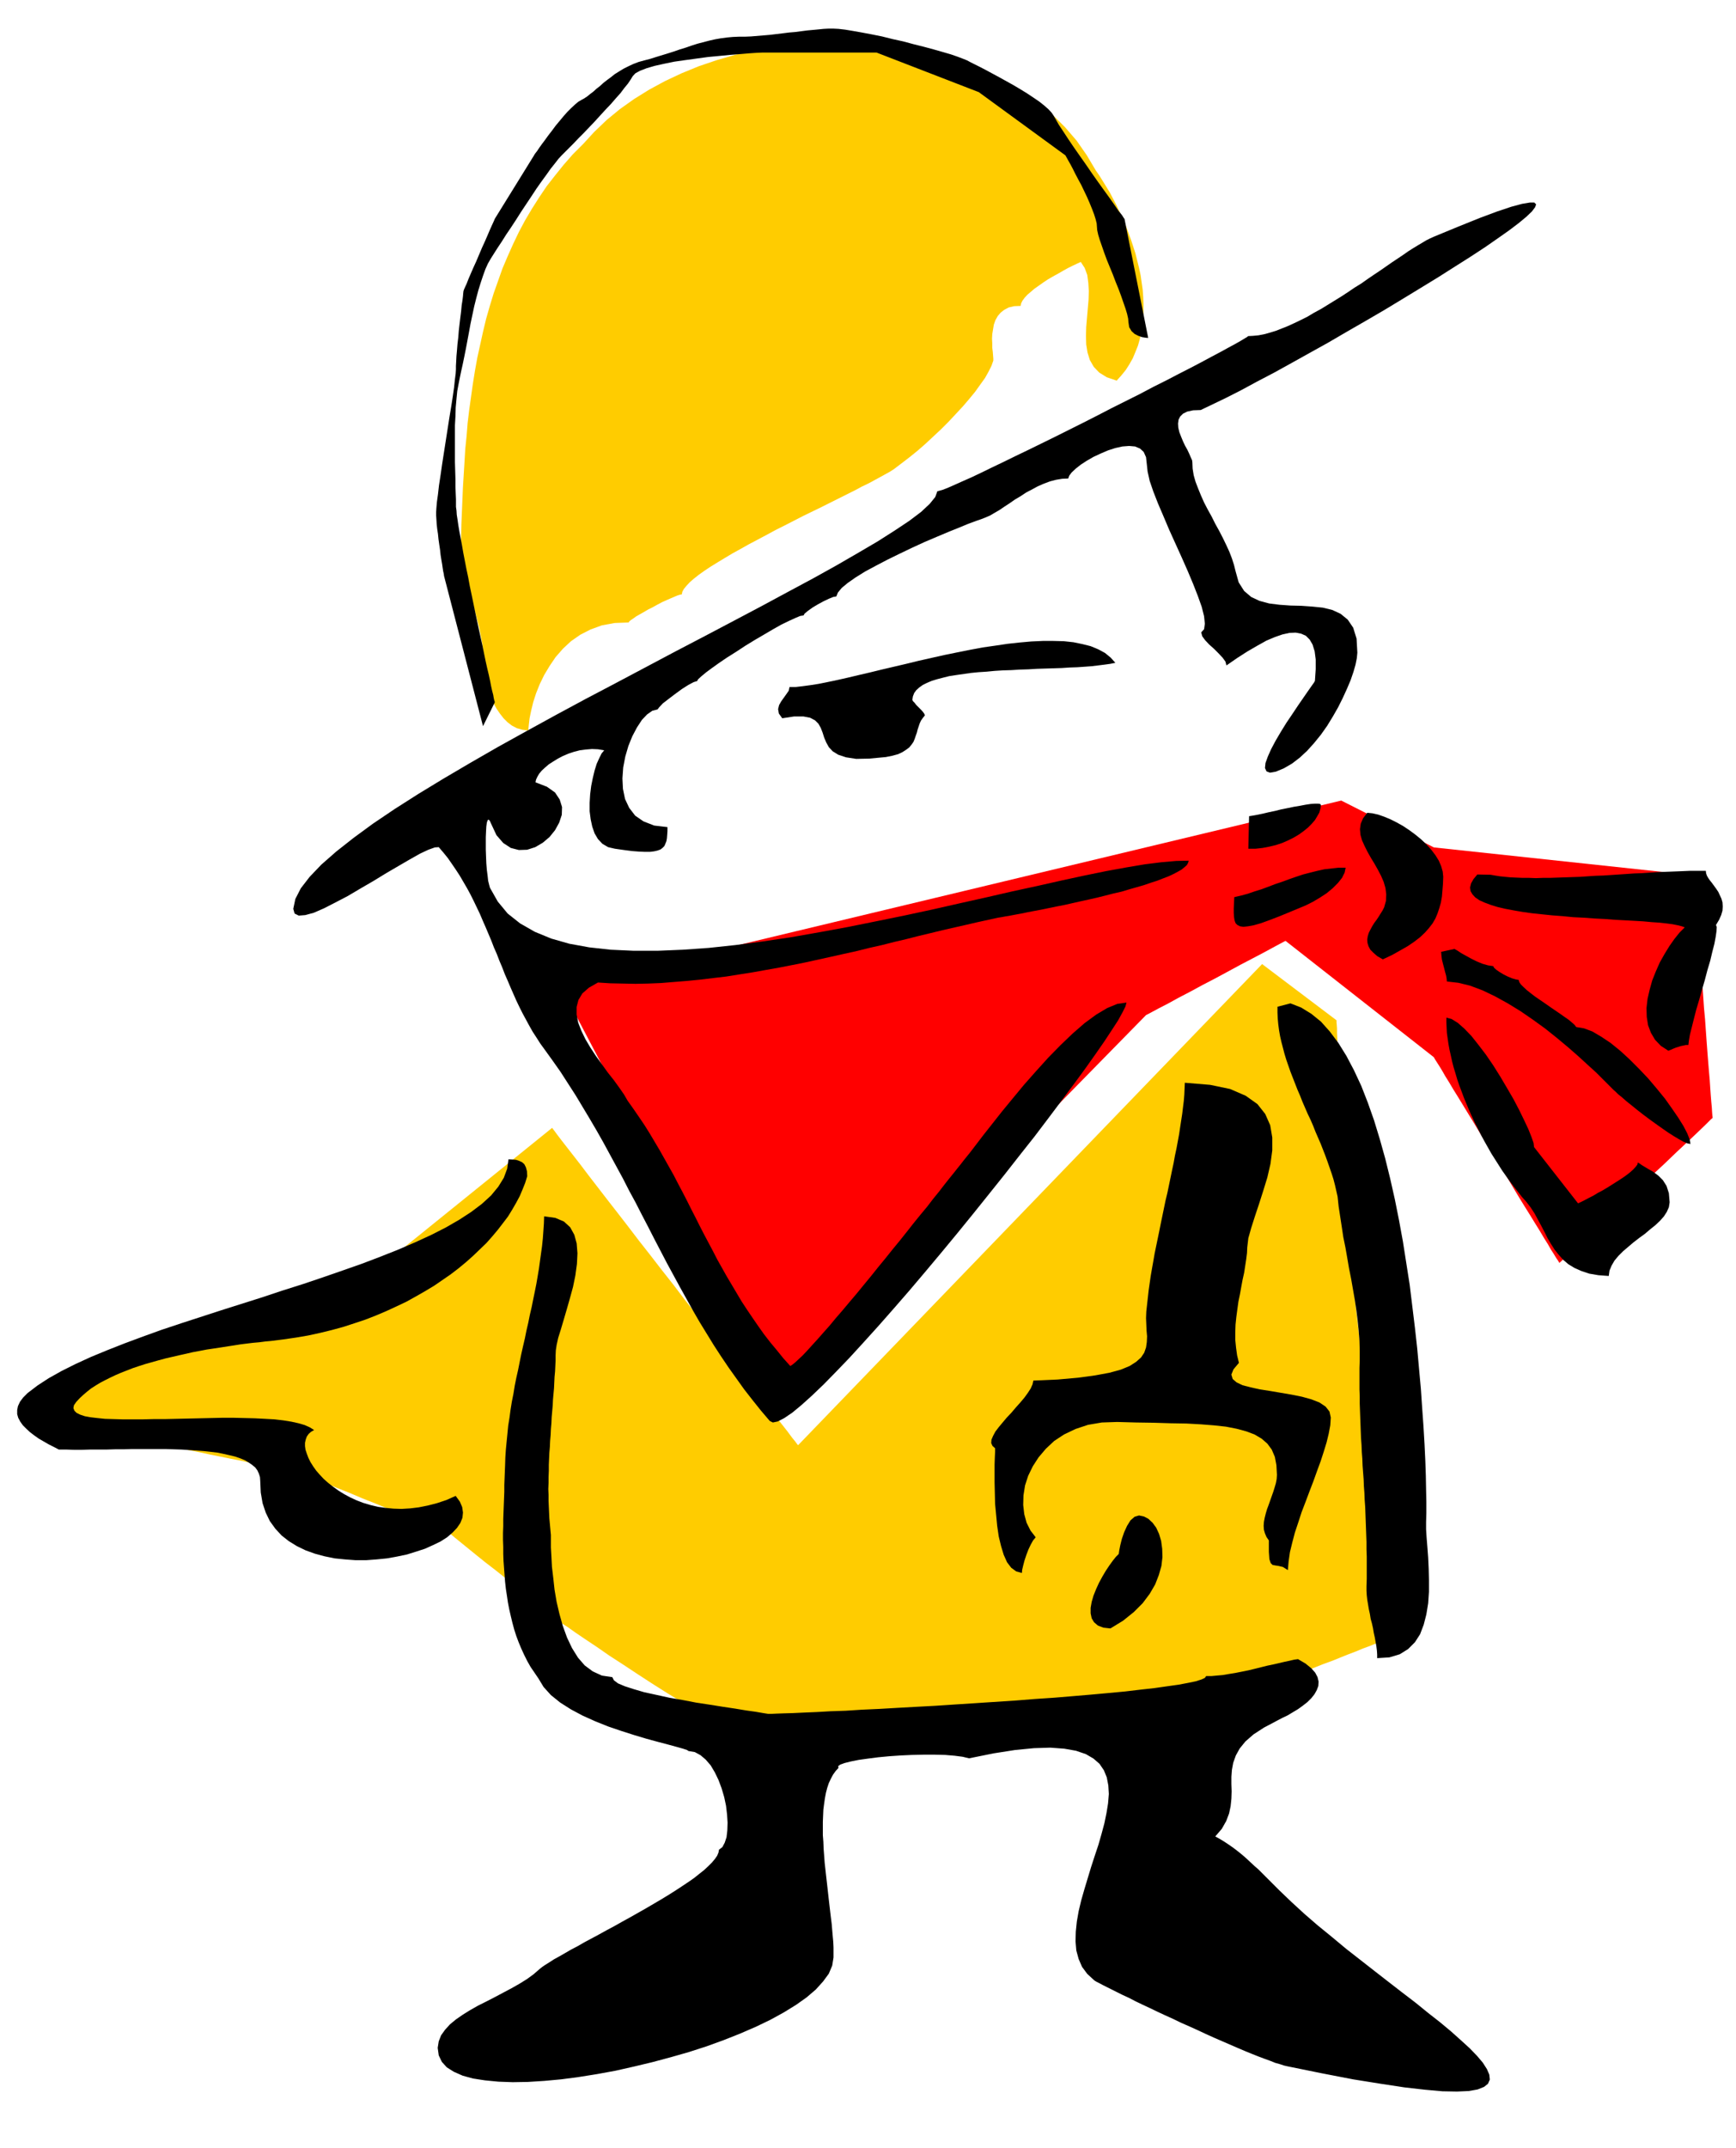
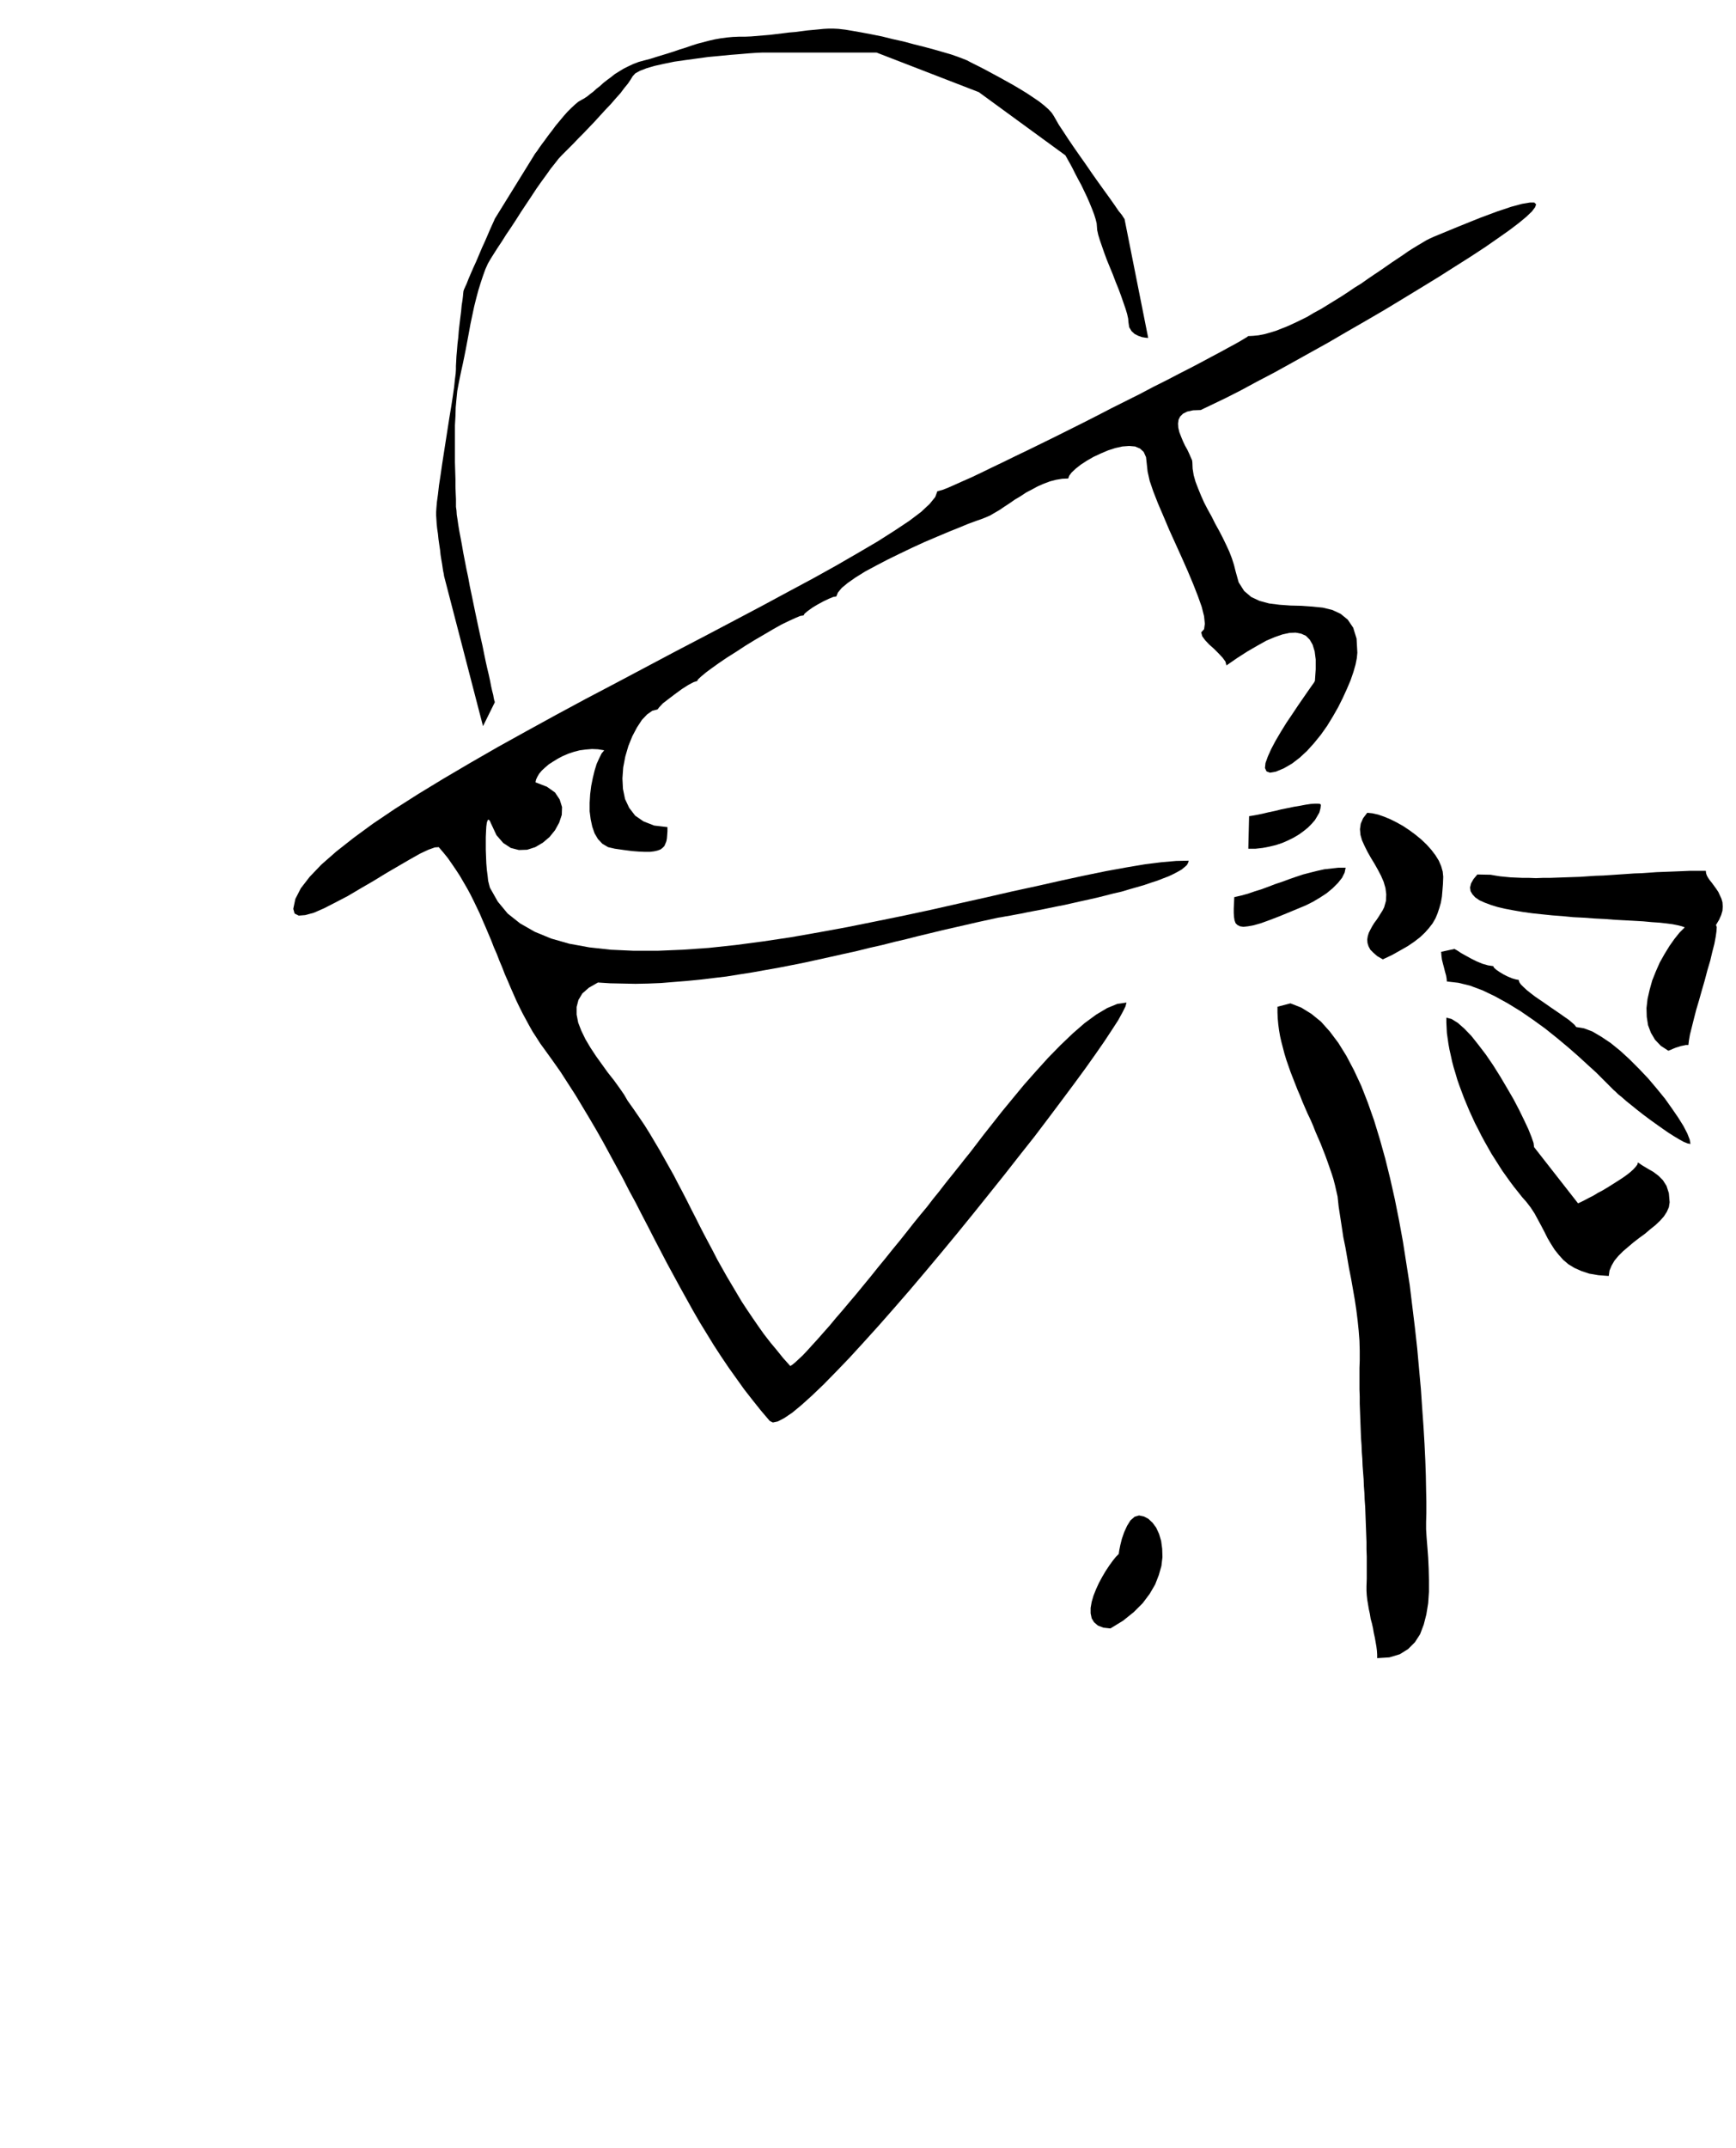
<svg xmlns="http://www.w3.org/2000/svg" fill-rule="evenodd" height="8.252in" preserveAspectRatio="none" stroke-linecap="round" viewBox="0 0 6671 8252" width="6.671in">
  <style>.brush2{fill:#fc0}.pen1{stroke:none}.brush4{fill:#000}</style>
-   <path class="pen1 brush2" d="m2122 4332-821 663-1051 269-1 3-2 7-2 10-3 14-4 17-3 18-3 19-3 20-2 20-1 20-1 18 2 16 2 14 5 10 7 7 9 2 7 1 12 1 16 3 19 3 23 4 27 5 29 6 31 6 34 6 36 7 38 8 39 8 40 8 41 8 41 8 42 9 41 8 41 9 40 8 39 8 37 7 36 8 34 7 32 6 29 6 26 6 23 5 20 4 16 3 11 2 7 2h3l6 3 18 7 28 12 37 15 43 18 48 19 52 22 53 21 53 22 52 21 48 20 43 17 37 15 28 11 18 8 7 2 5 4 13 11 21 17 27 22 32 26 36 29 39 30 40 32 39 32 39 31 36 29 32 25 28 22 21 17 13 10 5 4 6 5 19 12 28 20 37 25 45 30 49 34 54 35 56 37 57 37 57 36 54 33 50 30 44 25 38 19 29 13 19 4h31l27-1 35-1 42-1 48-2 54-1 59-2 63-2 68-2 71-2 73-2 76-3 78-2 79-3 79-2 79-3 79-2 78-3 76-2 73-3 71-2 68-2 63-2 59-2 54-2 48-1 42-1 35-1 27-1 20-1h11l8-1 13-2 15-4 18-5 21-6 24-8 26-9 28-9 29-11 32-11 32-12 34-12 34-13 35-13 35-13 35-14 35-13 35-14 33-13 33-12 32-13 30-12 29-11 26-11 25-9 22-9 19-8 16-6 13-6 10-4 6-2 2-1-1-5-1-13-2-22-4-29-4-37-4-43-6-49-6-54-6-59-7-63-8-67-7-70-8-72-8-74-9-75-8-75-8-76-9-75-8-74-8-72-7-70-8-67-7-63-6-59-6-54-6-49-4-44-4-36-4-30-2-22-1-13-1-5v-8l-1-10-1-14v-17l-1-20-1-23-2-25-1-28-1-29-2-31-1-32-2-34-2-34-1-35-2-36-2-35-1-35-2-34-2-34-1-32-2-31-1-30-1-27-2-26-1-23-1-20v-17l-1-13-1-11v-8l-286-216-1783 1848-3-3-8-11-13-16-17-23-22-28-26-33-29-37-32-42-35-45-38-48-39-51-42-53-42-55-44-56-45-57-44-58-45-57-44-57-44-56-42-55-41-53-39-50-37-48-34-44-31-41-28-36-25-32-21-27-16-21-11-15-7-9-1-2z" />
-   <path class="pen1" style="fill:red" d="m2157 3793 820 1561 1427-1455 6-3 17-9 26-14 35-18 40-22 46-24 48-26 50-26 50-27 48-26 46-24 40-21 35-19 26-14 17-9 6-3 570 447 1 2 4 7 7 11 9 14 11 18 12 21 15 24 16 27 18 29 19 31 20 33 21 34 21 35 22 36 22 37 23 37 23 37 22 36 22 37 21 35 21 34 20 32 19 31 18 29 16 27 15 24 12 21 11 17 9 15 7 10 4 7 1 2 7-6 18-18 29-27 38-35 45-43 49-47 54-50 55-52 54-52 54-50 49-47 45-42 38-36 29-28 18-18 7-6v-3l-1-7-1-13-1-17-2-21-2-25-2-28-2-31-3-34-3-37-3-38-3-40-3-42-3-43-4-43-3-44-3-43-4-44-3-42-3-42-3-40-3-39-3-36-3-34-2-32-2-28-2-25-2-21-1-17-1-13-1-7v-3l-999-107-356-180-2997 718z" />
-   <path class="pen1 brush2" d="m2239 555-38 38-35 40-33 41-32 41-29 43-28 44-26 44-24 45-22 46-21 47-20 47-17 48-17 48-15 49-14 49-12 50-11 50-11 50-9 50-8 50-7 50-7 50-6 50-4 50-5 49-3 50-3 49-3 48-2 48-2 48-2 47-1 46v33l3 32 4 32 6 32 6 32 8 32 8 32 9 31 9 31 8 31 8 31 6 31 6 31 4 31 3 30v42l2 14 3 16 3 18 6 19 6 21 8 20 9 20 11 20 13 19 14 18 15 15 17 13 19 10 21 6 23 3 2-21 3-26 6-29 8-33 11-34 14-35 17-35 21-35 23-34 28-32 31-29 36-25 39-20 44-16 49-9 54-2 2-4 6-5 9-6 11-8 14-8 16-9 17-10 18-9 18-10 17-9 18-8 16-7 14-6 12-5 10-3 6-1 2-10 6-11 10-12 12-13 16-14 19-15 21-15 24-16 26-16 28-17 30-18 31-17 32-18 34-18 34-18 35-19 36-18 35-18 35-18 35-17 35-17 34-17 32-16 32-16 30-15 28-15 27-13 24-13 22-12 20-11 16-9 14-9 29-22 30-23 31-25 31-27 30-28 30-28 29-29 28-30 27-29 24-28 23-28 20-28 18-25 14-25 11-22 7-20v-8l-1-12-1-13-2-16v-17l-1-18 1-18 3-18 3-18 6-17 9-16 11-13 14-11 17-9 21-5 25-1 2-10 5-10 8-11 11-12 13-11 14-12 17-12 17-12 18-12 19-11 20-11 19-11 18-10 18-9 17-8 15-7 15 23 10 27 4 30 2 32-1 33-3 35-3 35-3 35-1 34 1 33 5 31 9 29 15 26 21 22 29 18 38 13 18-20 17-21 14-22 13-23 10-24 10-25 7-25 6-25 4-27 3-26 1-28v-27l-1-28-2-28-4-28-4-28-6-28-7-28-7-28-9-28-9-27-10-27-10-27-11-26-12-25-12-25-13-25-12-23-14-23-13-21-13-21-14-20-35-59-39-56-44-51-48-48-52-44-55-40-58-36-61-33-64-28-66-25-68-22-69-17-72-15-72-10-73-7-74-4h-74l-74 4-73 6-73 11-73 13-71 17-69 20-68 23-66 27-64 30-61 33-58 36-55 39-51 42-48 46-44 48z" />
  <path class="pen1 brush4" d="m5508 910-13 6-14 7-15 9-17 10-18 11-19 12-20 14-21 14-21 14-23 16-23 16-24 16-25 17-24 17-26 16-25 17-26 17-26 16-26 16-26 16-26 14-25 15-26 13-25 12-24 11-25 10-23 9-23 7-22 6-21 4-21 2-19 1-3 3-10 6-15 9-21 12-26 14-31 17-34 18-39 21-42 22-45 23-48 25-50 25-51 27-54 27-54 27-54 28-55 28-54 27-54 27-53 26-51 25-50 24-47 23-44 21-41 20-38 18-34 15-29 13-25 11-20 8-14 4-8 2-8 22-21 26-33 31-45 34-57 38-66 42-75 44-83 48-90 50-97 52-102 55-106 56-110 58-113 59-115 61-115 61-116 61-115 62-113 62-110 61-106 61-102 60-97 59-91 58-83 56-75 55-66 52-57 50-45 47-34 44-21 41-8 38 5 18 16 8 25-2 33-9 39-17 43-22 48-25 49-29 50-29 49-30 48-28 43-25 39-22 32-15 25-9 15-1 18 21 17 21 16 23 15 22 15 23 14 24 14 24 13 24 12 24 12 25 12 25 11 26 11 25 11 26 11 26 10 26 11 25 10 26 11 26 10 26 11 25 11 26 11 25 11 25 12 25 12 24 13 24 13 24 13 23 15 23 14 22 16 22 31 43 31 44 29 45 29 45 27 45 27 45 27 46 26 46 25 46 25 46 25 46 24 47 25 46 24 47 24 46 24 47 24 46 24 46 25 46 25 46 25 45 25 45 26 45 27 44 27 44 28 43 29 43 30 42 30 42 32 41 32 40 34 40 12 6 19-4 25-13 31-21 35-29 40-36 45-43 48-49 51-53 54-59 57-63 59-67 60-69 61-72 62-74 62-75 61-75 61-76 60-75 58-74 57-72 53-70 51-68 47-63 44-60 39-55 34-49 29-44 24-37 17-31 11-22 4-15-35 5-39 16-42 25-45 33-46 40-47 45-47 48-47 52-46 52-43 52-42 51-37 47-34 43-29 38-23 30-17 21-8 10-10 13-13 16-15 19-17 21-19 24-20 26-22 27-23 30-25 30-26 32-26 33-27 34-28 34-28 35-28 34-28 35-28 34-27 33-28 33-26 31-26 30-24 29-24 27-22 25-21 23-19 21-17 18-16 15-13 12-11 9-8 5-27-30-25-31-25-30-24-31-22-31-22-32-21-31-21-32-19-32-19-32-19-32-18-32-18-32-17-33-17-32-17-32-17-33-16-32-17-33-16-32-17-33-17-32-17-33-18-32-18-32-18-32-19-32-19-32-20-32-21-31-22-32-22-31-14-24-18-26-21-29-23-29-23-32-23-32-21-32-19-32-16-33-12-31-6-31v-29l7-27 15-25 25-22 35-20 47 3 48 1 49 1 49-1 49-2 49-4 50-4 51-5 50-6 51-6 50-8 51-8 50-9 51-9 51-10 50-10 50-11 50-11 49-11 50-11 48-12 49-11 47-12 47-11 47-12 46-11 45-11 44-10 44-10 43-10 41-9 41-9 13-2 16-3 18-3 21-4 22-4 24-5 26-5 27-5 29-6 29-6 31-6 31-7 31-7 32-7 31-7 32-8 31-8 31-7 30-9 28-8 28-8 26-9 25-8 23-9 21-8 19-9 17-9 14-8 11-9 9-8 5-9 2-8-48 1-57 5-64 8-71 12-77 14-83 17-88 19-93 21-97 21-100 23-103 23-106 24-107 23-108 22-109 22-109 20-108 19-107 16-106 14-103 11-100 7-96 4h-93l-88-4-82-9-77-14-70-20-63-26-56-32-48-38-38-46-30-53-3-11-4-16-2-19-3-23-2-25-1-25-1-27v-49l1-22 1-18 2-15 3-9 3-3 5 4 5 11 21 45 26 30 29 19 31 8 32-1 31-10 29-17 26-22 21-26 16-29 10-30 1-30-9-29-18-27-31-22-44-17 2-10 5-11 7-12 10-12 13-12 14-12 17-11 18-11 19-10 21-9 21-7 23-6 23-3 24-2 23 1 24 4-10 12-9 18-10 22-8 26-7 29-6 30-4 32-2 33v32l4 31 6 28 9 26 13 22 17 18 22 13 26 6 35 5 31 4 26 2 23 1h20l16-2 13-3 11-4 8-6 7-7 4-9 4-10 2-11 1-13 1-14v-16l-51-6-41-16-32-22-23-30-16-34-8-39-2-40 3-42 8-42 12-41 15-37 18-34 19-29 20-21 20-14 20-5 6-8 14-15 22-17 25-19 26-19 25-16 21-11 13-4 4-7 12-11 18-15 23-17 28-20 31-21 35-22 35-23 36-22 36-21 34-20 32-18 29-14 24-11 19-8 13-2 4-7 12-10 18-13 20-12 22-12 21-10 17-7 12-2 6-15 15-18 23-19 30-21 37-23 41-22 44-23 47-23 48-23 48-22 47-20 45-19 40-16 36-15 30-11 23-8 15-6 16-7 17-10 19-11 19-13 20-13 20-14 22-13 21-14 23-12 22-12 23-10 24-9 23-6 24-4 23-1 4-11 9-12 16-15 19-15 23-15 26-15 28-13 28-12 28-9 27-6 26-2 23 2 19 8 14 13 9 20 3 27 3 28 8 36 14 41 18 46 21 49 22 52 24 53 24 53 23 52 21 50 18 46 15 42 9 36 3 29-3 21-11 12 4 15 11 15 16 17 18 16 17 17 16 17 11 15 4 15 42-29 39-25 38-22 34-19 33-14 29-10 27-6 24-1 21 4 18 8 15 15 11 19 8 26 4 31v38l-3 44-3 6-10 14-14 20-18 26-20 29-22 33-23 34-21 34-20 34-17 32-13 29-9 25-2 19 6 13 13 5 23-4 31-13 31-18 30-23 28-26 27-30 26-32 24-34 22-36 20-35 18-36 16-35 14-33 11-32 8-28 5-25 2-21-3-54-13-42-21-31-27-22-32-15-37-9-40-4-42-3-42-1-42-3-40-5-37-10-32-15-27-23-21-33-12-43-6-24-8-25-10-26-12-26-13-27-14-27-15-27-14-28-15-27-14-27-12-27-11-27-10-26-7-25-4-25-1-24-1-8-5-11-6-14-7-15-9-16-8-17-7-17-7-18-4-17-1-16 2-15 6-12 11-11 16-8 23-5 29-1 46-22 52-25 57-29 61-33 65-34 67-37 70-39 72-40 72-42 73-42 72-42 71-43 69-42 67-41 63-40 60-38 55-36 49-34 44-31 37-28 29-24 22-21 12-16 4-11-7-7h-17l-30 5-41 11-54 18-67 25-82 33-97 40z" />
-   <path class="pen1 brush4" d="m3506 2688 2-13 5-13 8-11 11-10 14-10 16-8 19-8 20-6 23-6 24-6 26-4 28-4 28-4 30-3 31-2 31-3 32-2 33-1 32-2 33-1 33-2 32-1 32-1 31-1 30-2 30-1 28-2 27-2 25-3 24-3 22-3 20-4-18-20-22-18-26-14-29-12-32-8-34-7-37-4-40-1h-41l-44 2-45 4-46 5-47 7-49 7-48 9-50 10-49 10-49 11-49 11-49 12-47 11-47 11-45 11-43 10-42 10-40 9-38 8-35 7-32 5-30 4-26 3h-23l-3 14-9 13-10 14-10 14-8 14-4 16 3 17 13 18 46-7h35l26 5 19 10 13 13 9 16 7 18 6 19 8 19 10 18 15 16 21 13 30 10 39 6 50-1 64-6 25-5 22-6 17-8 14-9 12-9 9-11 7-10 5-12 4-12 4-11 3-12 4-12 4-12 5-11 7-10 8-10-2-6-5-7-8-9-9-9-9-9-7-9-6-6-2-5zM2136 5186l3-20 6-27 10-32 11-37 12-41 12-42 12-44 9-44 6-44 2-41-3-38-9-33-16-29-24-22-33-14-43-6-1 28-2 29-2 28-3 29-4 29-4 29-4 29-5 30-5 29-6 30-6 29-6 30-7 30-6 30-7 30-6 30-7 30-7 31-6 30-6 30-7 31-6 30-5 31-6 30-5 31-4 30-5 31-3 31-3 30-3 31-2 30-1 31-1 25-1 25-1 25v26l-1 26-1 26-1 26-1 27v27l-1 26v27l1 27v27l1 27 2 27 2 27 2 26 3 27 4 26 4 27 5 26 6 26 6 25 7 26 8 25 9 24 10 24 11 24 12 24 13 23 15 22 15 22 20 33 28 31 36 29 41 26 45 24 49 22 50 20 50 17 50 16 47 14 44 12 38 10 33 9 25 7 15 5 6 4 24 4 22 12 20 17 19 22 16 27 14 29 12 32 10 34 7 33 4 34 2 31-1 30-3 26-7 21-9 17-13 10-2 11-5 12-9 13-11 13-14 14-16 15-19 15-20 16-23 16-24 16-26 17-27 17-28 17-29 17-29 17-30 17-30 17-31 17-30 17-30 16-29 16-28 15-28 15-26 15-25 13-24 14-21 12-20 11-17 11-16 10-12 8-10 8-23 20-26 19-29 18-30 17-32 17-32 17-33 17-32 16-30 17-29 18-26 18-23 19-19 21-15 21-9 23-4 25 4 29 12 25 19 21 27 17 34 15 40 11 46 7 51 5 55 2 59-1 63-4 65-6 68-9 69-11 71-13 71-16 71-17 71-19 70-20 68-22 66-24 63-25 60-26 56-27 51-28 47-29 41-29 35-30 28-31 22-30 13-31 5-31v-39l-1-21-2-22-2-23-2-24-3-24-3-25-3-26-3-26-3-27-3-27-3-26-3-27-3-27-2-27-2-27-1-26-2-26v-51l1-24 1-23 3-23 3-21 4-21 5-19 6-18 8-17 8-15 10-14 11-12-1-7 8-6 17-6 24-6 30-6 36-5 39-5 42-4 44-3 44-2 45-1h42l40 1 36 3 31 4 25 6 94-19 83-13 72-7 63-2 54 4 45 8 38 13 29 17 23 20 17 25 11 27 6 31 2 33-3 36-6 37-8 39-11 41-12 42-14 42-14 43-13 43-13 43-12 42-10 42-7 40-4 39-1 37 3 35 9 33 13 30 20 27 26 24 4 3 7 4 10 5 13 7 16 8 18 9 20 10 22 11 24 11 25 13 27 13 28 13 29 14 30 14 31 14 31 15 32 14 31 14 32 15 31 14 30 13 30 13 30 13 28 12 27 11 25 10 24 9 22 8 20 8 18 5 15 5 13 3 133 27 119 23 106 17 92 14 79 9 67 6 56 1 45-2 34-6 25-10 15-12 7-16-2-19-9-21-16-25-22-26-28-29-34-31-38-34-42-35-46-36-48-39-51-39-53-41-54-42-55-43-55-43-54-45-54-44-52-45-49-45-47-45-13-13-13-13-13-13-14-14-14-14-14-14-15-13-15-14-15-14-16-14-16-13-17-13-17-12-18-12-18-11-18-10 25-29 17-30 11-29 6-28 3-29 1-28-1-28v-28l2-27 5-27 10-28 15-27 22-27 31-27 40-26 51-27 19-10 21-10 20-12 20-12 18-13 18-14 15-15 12-15 9-16 6-16 1-17-4-17-9-17-15-17-22-18-29-17-15 2-17 4-19 4-21 5-22 5-24 5-24 6-24 6-25 6-25 5-25 5-25 4-23 4-23 2-21 2h-20l-5 7-13 6-22 7-29 6-37 7-43 6-49 7-54 6-59 7-64 6-66 6-71 6-72 6-75 5-75 6-77 5-77 5-77 5-75 5-75 4-72 4-69 4-67 3-62 4-59 2-53 3-48 2-42 2-35 1-28 1-21 1h-12l-19-3-29-5-36-5-42-7-47-7-50-8-53-8-52-10-52-9-50-11-46-10-41-12-34-11-26-11-16-12-6-12-40-6-35-16-31-23-26-30-23-37-19-40-16-44-13-46-11-47-8-47-5-46-5-42-2-39-2-35v-48l-2-21-2-22-2-22-1-22-1-22-1-22v-23l-1-23 1-23v-23l1-23v-23l1-23 1-23 2-23 1-23 2-23 1-23 2-23 1-23 2-22 2-23 1-22 2-22 2-22 1-22 1-21 2-21 1-21 1-21v-20l1-20zm-110-668-1-19-4-15-6-12-9-8-11-5-12-4-14-1-15-1-5 36-13 35-21 34-28 34-35 32-41 31-46 30-52 30-57 29-61 28-65 28-68 27-71 27-74 26-75 26-77 26-79 25-78 26-79 25-79 25-77 25-77 25-75 25-72 26-70 26-66 26-63 26-59 27-54 27-50 28-43 28-38 29-17 17-12 16-8 17-3 15v16l4 14 8 15 10 14 13 13 14 13 17 13 17 12 19 11 19 11 20 10 19 10h29l29 1h31l31-1h64l32-1h33l32-1h129l31 1 31 1 30 2 29 2 27 2 27 3 26 3 24 5 22 5 21 5 20 7 17 7 15 9 13 9 12 10 8 11 6 13 4 13 1 15 2 44 7 41 12 36 16 33 21 29 24 26 28 22 31 19 33 16 36 13 37 10 39 8 40 4 40 3h41l40-3 40-4 39-7 38-8 35-11 34-11 31-14 29-14 25-16 21-18 17-18 13-19 8-20 2-20-3-21-9-21-16-22-36 16-36 12-35 9-35 7-33 4-33 2-31-1-31-3-29-4-29-7-27-8-26-10-24-11-24-13-21-13-21-15-19-15-17-15-15-16-14-16-12-17-10-16-8-16-6-16-5-15-2-14v-13l3-13 4-11 7-10 9-8 12-7-16-10-20-9-24-7-27-6-31-5-34-4-36-2-39-2-41-1-42-1h-43l-44 1-44 1-45 1-44 1-44 1h-43l-41 1h-78l-35-1-33-1-29-3-26-3-22-4-18-6-14-7-8-8-4-10 2-11 9-13 14-15 13-12 14-12 15-12 17-11 18-11 19-10 20-10 21-10 21-9 23-9 23-9 24-8 25-8 25-7 25-7 26-7 26-6 26-6 27-6 26-6 27-5 26-5 27-4 26-4 26-4 26-4 25-4 24-3 25-3 23-2 23-3 22-2 48-6 48-7 47-8 46-10 45-11 44-12 43-14 42-14 41-16 40-17 39-18 38-18 36-20 35-20 35-21 32-22 32-22 30-23 29-24 27-24 26-25 25-24 23-26 21-25 20-26 19-25 16-26 15-26 14-26 11-26 10-25 8-26z" />
-   <path class="pen1 brush4" d="m4793 4790 4-34 11-39 14-44 16-48 16-50 16-52 12-52 7-52v-50l-8-47-19-43-30-38-45-32-60-26-77-16-97-8-1 23-1 23-2 24-3 24-3 25-4 26-4 26-4 27-5 27-5 27-6 28-5 28-6 28-6 29-6 29-6 29-7 29-6 29-6 29-6 29-6 30-6 29-6 29-6 29-5 29-5 28-5 29-4 28-4 28-3 27-3 27-3 27-1 25 1 24 1 24 2 22-1 22-3 21-7 20-12 18-19 17-25 16-34 14-44 12-54 10-66 9-79 7-93 4-3 14-7 16-11 17-13 18-16 19-17 19-17 20-18 19-16 19-15 18-13 17-9 17-6 14-1 13 5 11 10 9v13l-1 21-1 28v70l1 40 1 42 4 42 4 42 6 41 9 37 10 33 13 29 16 21 19 14 22 6 1-12 4-17 5-19 7-21 8-21 9-19 9-16 10-12-20-26-15-30-9-33-4-35 1-37 6-38 12-37 18-37 22-34 28-33 32-30 38-25 44-21 48-16 53-9 59-2 73 2 68 1 65 2 60 1 55 3 51 4 46 5 41 8 37 10 32 12 27 16 22 19 17 23 12 28 6 32 2 37-1 16-3 16-5 17-5 16-6 17-6 17-6 17-6 16-5 17-4 16-3 16-1 15 1 15 4 14 6 14 9 13v44l2 28 5 15 7 7 10 2 13 2 17 4 19 12 3-34 5-35 9-37 10-38 13-39 13-40 15-39 15-40 15-39 14-39 14-38 12-37 11-36 8-33 6-32 2-30-5-23-15-19-24-16-31-12-36-10-40-8-41-7-41-7-39-6-36-8-31-8-23-11-15-13-5-17 8-20 21-25-7-29-4-29-3-30v-29l1-30 3-29 4-30 4-29 6-29 5-28 5-27 6-27 4-26 4-26 3-24 1-23z" />
  <path class="pen1 brush4" d="m4299 5969-11 11-12 15-13 18-14 21-13 22-13 24-11 24-10 25-7 24-4 23v21l4 19 9 15 15 13 21 8 27 3 49-30 41-33 34-34 27-36 21-36 14-36 10-35 4-34-1-32-4-30-8-27-11-24-14-19-16-15-17-9-19-4-17 5-16 14-13 21-11 24-9 26-6 24-4 20-2 14zm1596-1563-2-16-8-23-12-30-16-34-19-39-22-42-25-43-26-44-27-43-28-41-29-38-27-34-27-28-25-22-24-15-20-5v19l1 20 1 20 3 21 3 21 4 22 5 22 5 23 6 23 7 23 7 24 8 23 9 24 9 24 10 24 10 24 11 24 11 24 12 23 12 24 13 24 13 23 13 23 14 22 14 22 14 22 15 21 15 21 15 20 16 20 15 19 16 18 17 22 15 23 13 24 13 24 12 23 12 24 13 22 14 22 16 20 17 19 20 17 23 14 27 12 30 10 35 6 40 3 3-21 8-19 11-19 15-18 18-18 20-17 20-17 22-17 22-16 20-17 20-16 18-17 15-17 11-17 8-18 3-19-3-35-9-28-14-22-17-17-20-15-21-12-20-12-18-12-2 8-6 8-9 10-12 11-14 11-17 12-17 11-19 12-19 12-20 12-19 10-18 11-18 9-15 8-14 7-11 5-169-216zm162-461-6-8-10-9-13-11-16-11-17-12-19-13-19-13-20-14-19-13-19-13-17-13-15-12-13-12-10-10-6-9-2-8-11-2-14-4-17-7-16-8-15-9-13-9-9-8-3-6-20-3-21-6-22-9-22-11-20-11-18-10-15-10-11-6-51 11 1 14 2 16 4 16 4 15 4 16 4 14 2 12 1 11 44 5 45 11 48 18 48 23 49 27 49 30 48 33 47 34 45 36 42 35 40 35 36 33 33 30 27 27 23 23 17 17 7 6 10 10 15 12 17 15 20 16 21 17 23 18 24 18 25 18 24 17 23 16 22 14 20 12 18 10 15 6 11 2-3-17-9-23-15-29-20-32-24-35-27-38-31-38-33-39-36-38-36-36-36-33-37-30-36-24-34-20-32-12-30-5zm498-600h-63l-23 1-24 1-26 1-26 1-27 1-28 2-29 2-29 1-29 2-30 2-30 2-30 2-30 1-30 2-29 2-30 1-29 1-29 1-28 1h-27l-27 1-26-1h-25l-23-1-23-1-21-2-20-2-19-3-17-3-51-1-15 18-9 16-4 16 2 14 7 12 11 12 16 11 20 9 24 9 26 8 30 7 32 6 35 6 36 5 38 4 39 4 40 3 41 4 41 2 40 3 40 2 39 3 38 2 37 2 34 2 32 3 30 2 27 3 23 3 20 4 16 4 11 4-20 20-20 25-19 27-19 31-18 32-15 34-14 35-10 36-8 35-4 35 1 34 5 32 11 29 16 27 22 23 29 19 10-4 9-4 10-4 10-3 9-3 10-2 9-2h10l2-17 4-23 7-28 8-32 9-35 11-37 11-39 11-38 10-38 11-37 8-34 8-31 5-27 3-21 1-16-3-8 12-20 8-18 5-17 1-16-1-16-4-14-6-13-6-13-8-12-8-11-8-11-8-10-7-10-5-9-3-9-1-9zm-1009 23-2-20-6-21-9-21-13-21-16-21-18-20-21-20-22-18-23-17-24-16-25-14-24-12-24-10-23-8-22-5-20-2-16 21-9 21-3 21 2 22 6 21 10 22 11 22 13 23 14 23 13 23 12 23 10 23 7 24 3 24-1 25-7 25-6 12-7 11-8 13-8 12-9 12-8 13-7 13-6 12-4 13-2 13 1 13 4 13 7 13 12 12 15 13 21 12 36-17 32-18 28-16 25-17 22-17 19-18 15-17 14-18 11-19 8-19 7-21 6-21 4-23 2-24 2-25 1-27zm-803 78-1 23-1 20v18l1 15 2 13 4 11 7 7 10 5 13 2 18-2 22-4 28-8 33-12 39-15 46-19 53-22 28-14 27-16 26-17 23-19 20-20 16-20 10-20 4-19h-28l-27 3-27 3-27 6-28 7-27 7-27 9-26 9-27 10-27 9-26 10-27 10-26 8-26 9-26 7-26 6zm333-354-3-4-8-1h-12l-16 1-20 3-21 4-24 4-24 5-25 5-24 6-24 5-21 5-19 4-16 3-12 2-7 1-3 125h28l27-3 26-5 25-6 24-8 23-10 22-11 20-12 18-13 16-13 14-14 13-15 9-15 8-14 4-15 2-14zm-117 762-50 13v22l1 23 2 22 3 23 4 23 5 22 6 23 6 23 7 23 8 23 8 23 9 23 9 23 9 23 10 23 9 23 10 23 10 23 11 23 10 23 9 23 10 23 10 23 9 23 9 23 8 22 8 23 8 23 7 22 6 23 5 22 5 22 4 38 6 39 6 39 6 40 8 39 7 40 7 41 8 40 7 40 7 40 6 40 5 40 4 39 3 39 1 38v38l-1 28v83l1 27v27l1 27 1 27 1 26 1 27 1 26 2 27 1 26 2 26 1 26 2 27 2 26 1 26 2 27 1 26 2 27 1 27 1 27 1 27 1 27 1 27v28l1 28v85l-1 29v17l1 17 2 18 3 18 3 18 4 18 3 19 5 18 4 18 3 18 4 18 3 17 3 17 2 16 1 15v14l47-3 40-12 32-20 26-26 20-31 14-37 10-39 7-43 3-44v-44l-1-44-2-43-3-40-3-37-2-32v-27l1-36v-42l-1-47-1-54-2-58-3-63-4-68-5-70-5-74-7-77-7-78-9-81-10-82-10-82-13-83-13-83-15-82-16-80-18-80-19-77-21-75-22-72-24-68-25-64-28-60-29-55-31-50-33-44-34-38-37-30-39-24-41-16zM1856 2789l-150-578v-2l-1-6-2-9-2-13-2-14-3-17-3-19-2-19-3-20-3-21-2-20-3-20-2-19-1-17-1-15v-13l1-16 2-23 4-29 4-35 6-39 6-42 7-45 7-45 7-45 7-45 7-42 6-39 5-35 3-29 3-23 1-16v-13l1-18 1-20 2-22 2-25 3-25 2-26 3-26 3-25 3-24 2-22 3-19 2-16 1-12 1-8 1-3 1-3 4-9 6-13 7-18 9-21 10-23 11-24 11-26 11-26 11-24 10-23 9-21 8-18 6-13 4-9 1-3 151-244 1-2 4-6 7-9 8-12 10-14 12-16 13-18 14-18 14-19 15-18 15-18 15-17 15-15 14-13 13-11 12-7 11-6 12-8 11-9 12-9 12-11 13-10 13-12 14-11 15-11 15-12 16-10 18-11 18-9 19-9 21-8 22-6 23-6 22-7 23-7 23-7 22-7 23-8 23-7 23-8 22-7 23-6 23-6 22-5 23-4 23-3 22-2 23-1h23l24-1 24-2 24-2 24-2 25-3 25-3 24-3 24-2 23-3 23-3 22-2 21-2 20-2 19-1h18l20 1 26 3 30 5 34 6 37 7 40 8 40 10 41 9 41 11 40 10 37 10 35 10 31 9 26 9 21 8 15 6 13 7 18 9 20 10 23 12 24 13 26 14 27 15 27 15 27 16 26 16 24 16 22 15 19 15 17 15 12 13 8 12 8 14 12 21 16 24 19 29 21 31 23 33 24 34 24 35 24 34 23 32 21 29 19 27 15 22 13 16 7 11 3 4 91 457h-3l-9-1-12-2-14-5-14-7-12-11-9-15-3-20-1-13-4-18-6-20-8-23-9-26-10-27-11-27-11-29-12-29-11-27-10-27-9-26-8-23-6-20-4-18-1-13-1-13-4-16-6-19-8-21-9-22-10-23-11-23-11-23-12-22-11-21-10-20-9-17-8-14-6-11-4-7-1-2-333-243-393-152h-438l-23 1-29 2-35 3-38 3-41 4-43 4-44 6-44 6-42 6-39 8-36 8-31 9-26 10-18 10-10 11-8 13-10 15-14 17-15 20-18 20-19 22-21 22-21 23-21 23-21 22-21 22-20 20-19 20-17 17-15 15-13 13-12 13-14 18-16 20-17 24-19 26-19 27-19 29-20 30-20 30-19 30-19 29-19 28-17 27-16 24-14 22-12 19-11 19-10 22-9 25-9 27-9 29-8 30-8 32-7 33-7 33-6 33-6 32-6 32-6 30-6 29-6 27-5 24-5 25-5 27-3 30-3 33-1 34-2 35v141l1 33 1 32v29l1 26 1 23v29l2 14 1 16 3 19 3 21 4 24 5 26 5 27 5 29 6 31 6 31 7 33 6 33 7 33 7 34 7 34 7 33 7 33 7 32 7 31 6 30 6 29 6 27 6 25 5 23 4 21 4 18 4 15 2 12 2 9 2 6v2l-45 91z" />
</svg>